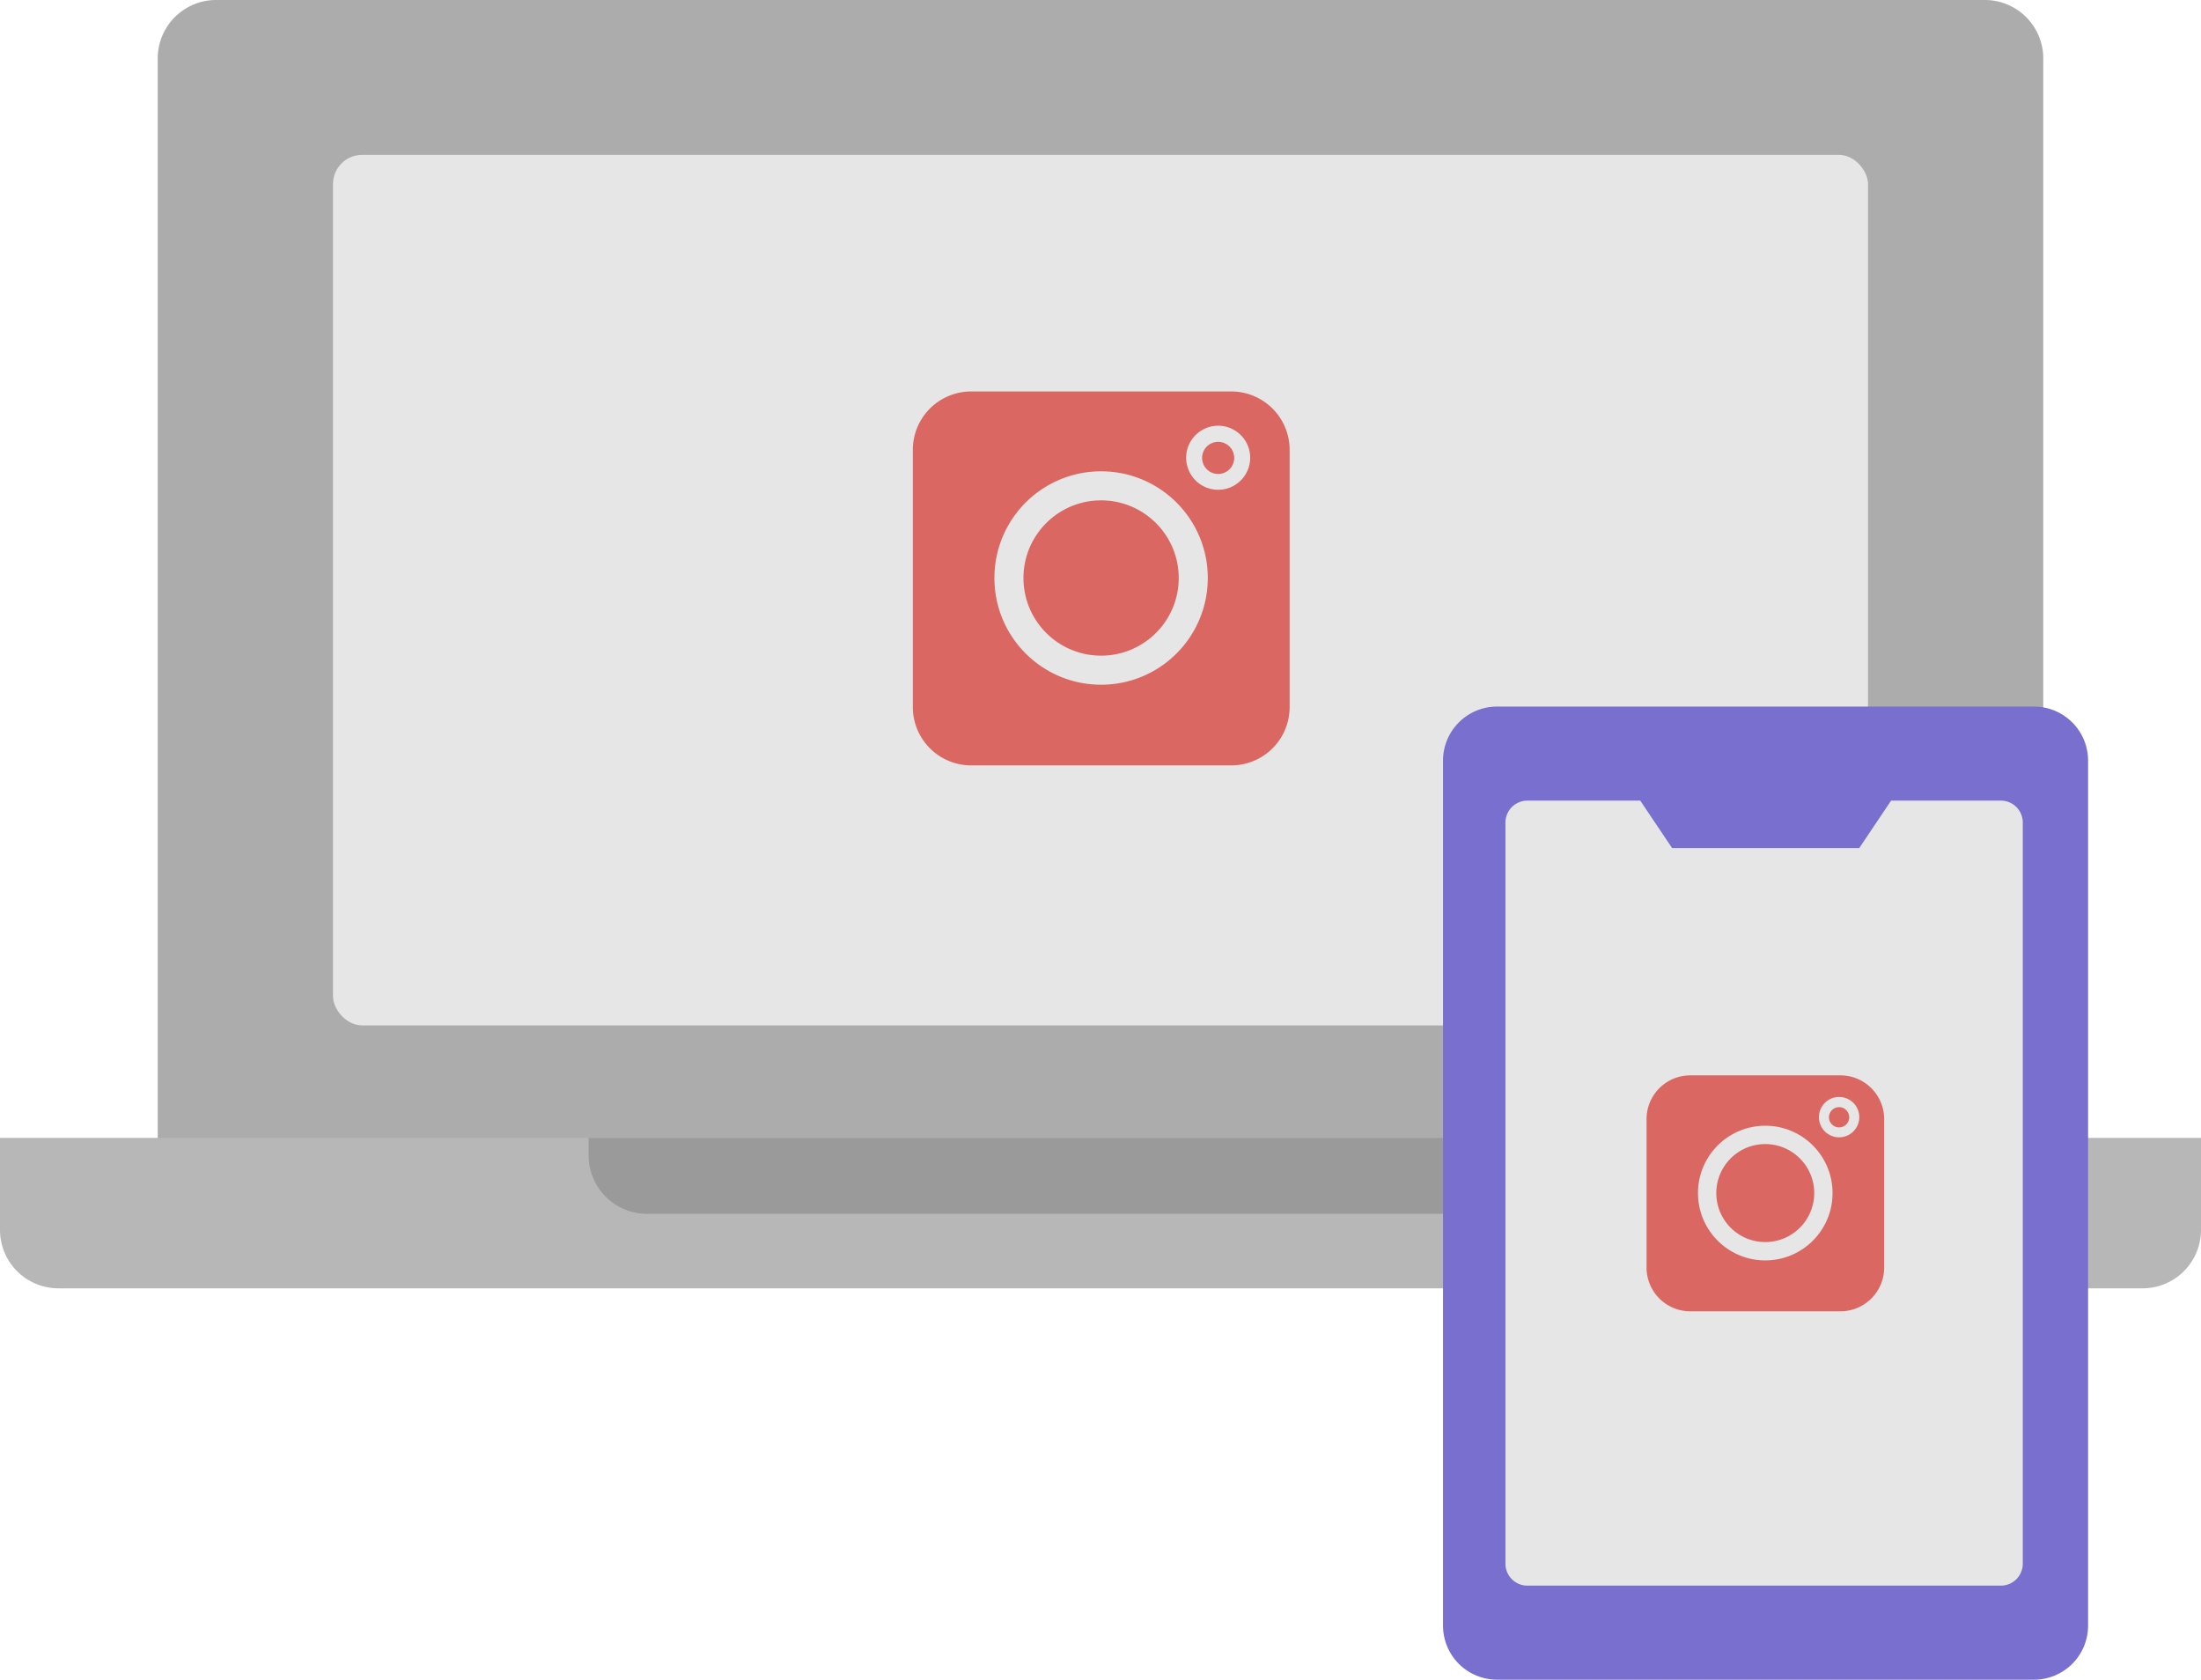
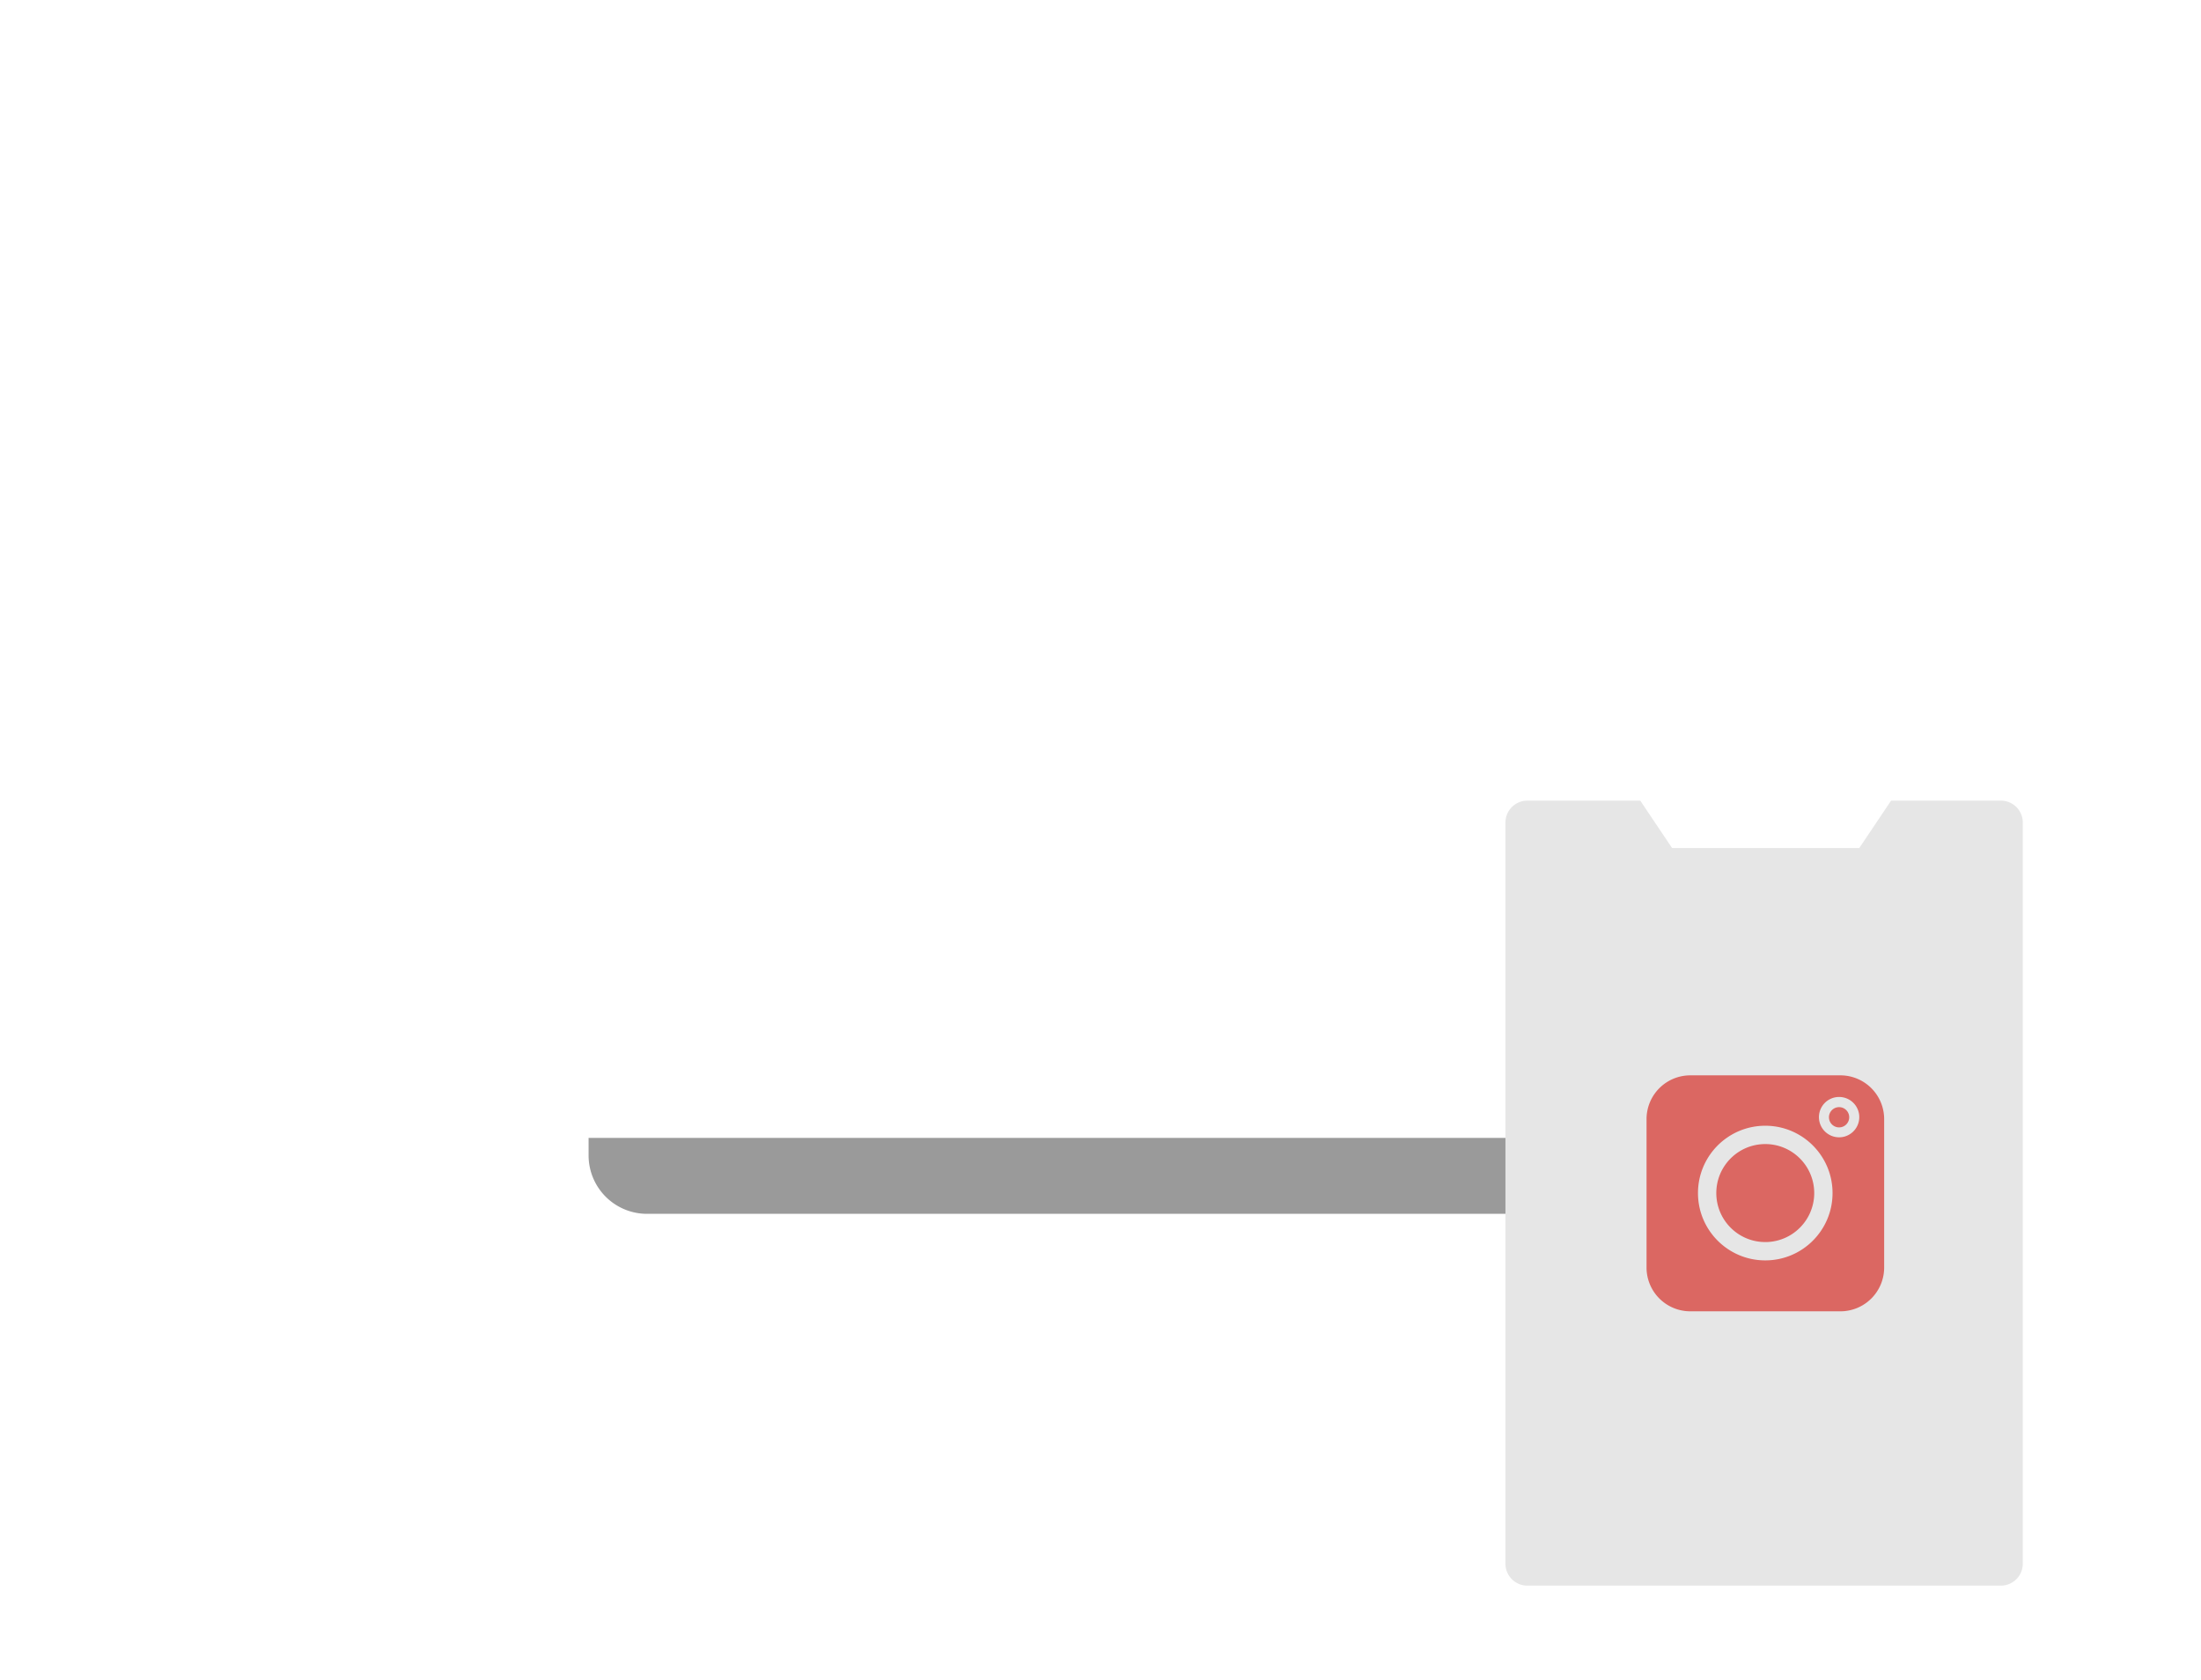
<svg xmlns="http://www.w3.org/2000/svg" width="1507" height="1149.93" viewBox="0 0 1507 1149.93">
  <defs>
    <clipPath id="clip-Artboard_108">
      <rect width="1507" height="1149.93" />
    </clipPath>
  </defs>
  <g id="Artboard_108" data-name="Artboard – 108" clip-path="url(#clip-Artboard_108)">
    <g id="Group_785" data-name="Group 785" transform="translate(-64 -292)">
-       <path id="Rectangle_381" data-name="Rectangle 381" d="M40,0H1251a40,40,0,0,1,40,40V807a0,0,0,0,1,0,0H0a0,0,0,0,1,0,0V40A40,40,0,0,1,40,0Z" transform="translate(172 292)" fill="#acacac" />
-       <rect id="Rectangle_382" data-name="Rectangle 382" width="1051" height="596" rx="20" transform="translate(292 398)" fill="#e6e6e6" />
-       <path id="Rectangle_383" data-name="Rectangle 383" d="M0,0H1507a0,0,0,0,1,0,0V63a40,40,0,0,1-40,40H40A40,40,0,0,1,0,63V0A0,0,0,0,1,0,0Z" transform="translate(64 1071)" fill="#b7b7b7" />
      <path id="Rectangle_384" data-name="Rectangle 384" d="M0,0H701a0,0,0,0,1,0,0V12a40,40,0,0,1-40,40H40A40,40,0,0,1,0,12V0A0,0,0,0,1,0,0Z" transform="translate(467 1071)" fill="#9a9a9a" />
-       <path id="Subtraction_43" data-name="Subtraction 43" d="M218,256H40A39.966,39.966,0,0,1,0,216V40A39.966,39.966,0,0,1,40,0H218a39.966,39.966,0,0,1,40,40V216a39.966,39.966,0,0,1-40,40ZM128.9,54.665a73.594,73.594,0,0,0-14.721,1.484,72.629,72.629,0,0,0-26.12,10.992A73.249,73.249,0,0,0,61.6,99.279a72.662,72.662,0,0,0-4.256,13.712,73.76,73.76,0,0,0,0,29.443,72.649,72.649,0,0,0,10.991,26.12,73.257,73.257,0,0,0,32.139,26.465,72.638,72.638,0,0,0,13.712,4.256,73.755,73.755,0,0,0,29.443,0,72.631,72.631,0,0,0,26.12-10.991,73.256,73.256,0,0,0,26.465-32.139,72.635,72.635,0,0,0,4.256-13.712,73.759,73.759,0,0,0,0-29.443,72.644,72.644,0,0,0-10.991-26.121,73.282,73.282,0,0,0-32.138-26.465,72.719,72.719,0,0,0-13.712-4.256A73.594,73.594,0,0,0,128.9,54.665Zm80.139-31.2a21.916,21.916,0,1,0,8.558,1.728A21.846,21.846,0,0,0,209.043,23.46ZM128.9,180.866a53.557,53.557,0,0,1-10.712-1.08,52.859,52.859,0,0,1-19.006-8A53.3,53.3,0,0,1,79.929,148.4a52.881,52.881,0,0,1-3.1-9.977,53.666,53.666,0,0,1,0-21.425,52.86,52.86,0,0,1,8-19.006,53.32,53.32,0,0,1,23.386-19.258,52.917,52.917,0,0,1,9.977-3.1,53.666,53.666,0,0,1,21.425,0,52.845,52.845,0,0,1,19.005,8,53.3,53.3,0,0,1,19.257,23.386,52.854,52.854,0,0,1,3.1,9.977,53.666,53.666,0,0,1,0,21.425,52.882,52.882,0,0,1-8,19.006,53.3,53.3,0,0,1-23.386,19.257,52.861,52.861,0,0,1-9.976,3.1A53.562,53.562,0,0,1,128.9,180.866ZM209.043,56.473a10.99,10.99,0,1,1,4.293-.867A10.959,10.959,0,0,1,209.043,56.473Z" transform="translate(689 560)" fill="#db6762" />
      <g id="Group_387" data-name="Group 387" transform="translate(1052.02 775.726)">
        <g id="Group_384" data-name="Group 384" transform="translate(0 0)">
-           <path id="Path_865" data-name="Path 865" d="M37.011,0H404.657a37.011,37.011,0,0,1,37.011,37.011V629.192A37.011,37.011,0,0,1,404.657,666.2H37.011A37.011,37.011,0,0,1,0,629.192V37.011A37.011,37.011,0,0,1,37.011,0Z" fill="#796fce" />
          <path id="Subtraction_31" data-name="Subtraction 31" d="M339.209,537.42H15a15,15,0,0,1-15-15V15A15,15,0,0,1,15,0H92.31l21.768,32.44.078-.117,0,.117h128.2v-.12L264.047,0h75.162a15,15,0,0,1,15,15V522.419a15,15,0,0,1-15,15Z" transform="translate(42.743 64.391)" fill="#e6e6e6" />
        </g>
      </g>
      <path id="Subtraction_46" data-name="Subtraction 46" d="M132.7,161.546H30a29.975,29.975,0,0,1-30-30V30A29.975,29.975,0,0,1,30,0H132.7a29.976,29.976,0,0,1,30,30V131.547a29.975,29.975,0,0,1-30,30ZM81.292,34.5a46.34,46.34,0,0,0-9.284.937,45.8,45.8,0,0,0-16.473,6.935,46.231,46.231,0,0,0-16.69,20.282A45.88,45.88,0,0,0,36.162,71.3a46.569,46.569,0,0,0,0,18.58,45.852,45.852,0,0,0,6.931,16.483,46.211,46.211,0,0,0,20.268,16.7,45.832,45.832,0,0,0,8.647,2.686,46.462,46.462,0,0,0,18.567,0,45.781,45.781,0,0,0,16.473-6.936,46.224,46.224,0,0,0,16.69-20.281,45.88,45.88,0,0,0,2.684-8.653,46.568,46.568,0,0,0,0-18.58,45.852,45.852,0,0,0-6.931-16.483,46.192,46.192,0,0,0-20.268-16.7,45.832,45.832,0,0,0-8.647-2.686A46.34,46.34,0,0,0,81.292,34.5ZM131.829,14.8a13.81,13.81,0,1,0,5.4,1.09A13.78,13.78,0,0,0,131.829,14.8ZM81.292,114.133a33.713,33.713,0,0,1-6.755-.681A33.308,33.308,0,0,1,62.551,108.4,33.645,33.645,0,0,1,50.406,93.648a33.369,33.369,0,0,1-1.953-6.3,33.877,33.877,0,0,1,0-13.52A33.355,33.355,0,0,1,53.5,61.838,33.62,33.62,0,0,1,68.244,49.685a33.323,33.323,0,0,1,6.292-1.954,33.832,33.832,0,0,1,13.511,0,33.322,33.322,0,0,1,11.986,5.046,33.7,33.7,0,0,1,9.053,9.06,33.54,33.54,0,0,1-4.092,42.471,33.879,33.879,0,0,1-4.961,4.1,33.376,33.376,0,0,1-18.742,5.728Zm50.538-78.5a6.932,6.932,0,1,1,2.707-.547A6.889,6.889,0,0,1,131.829,35.636Z" transform="translate(1191.365 1028.191)" fill="#db6762" />
    </g>
  </g>
</svg>